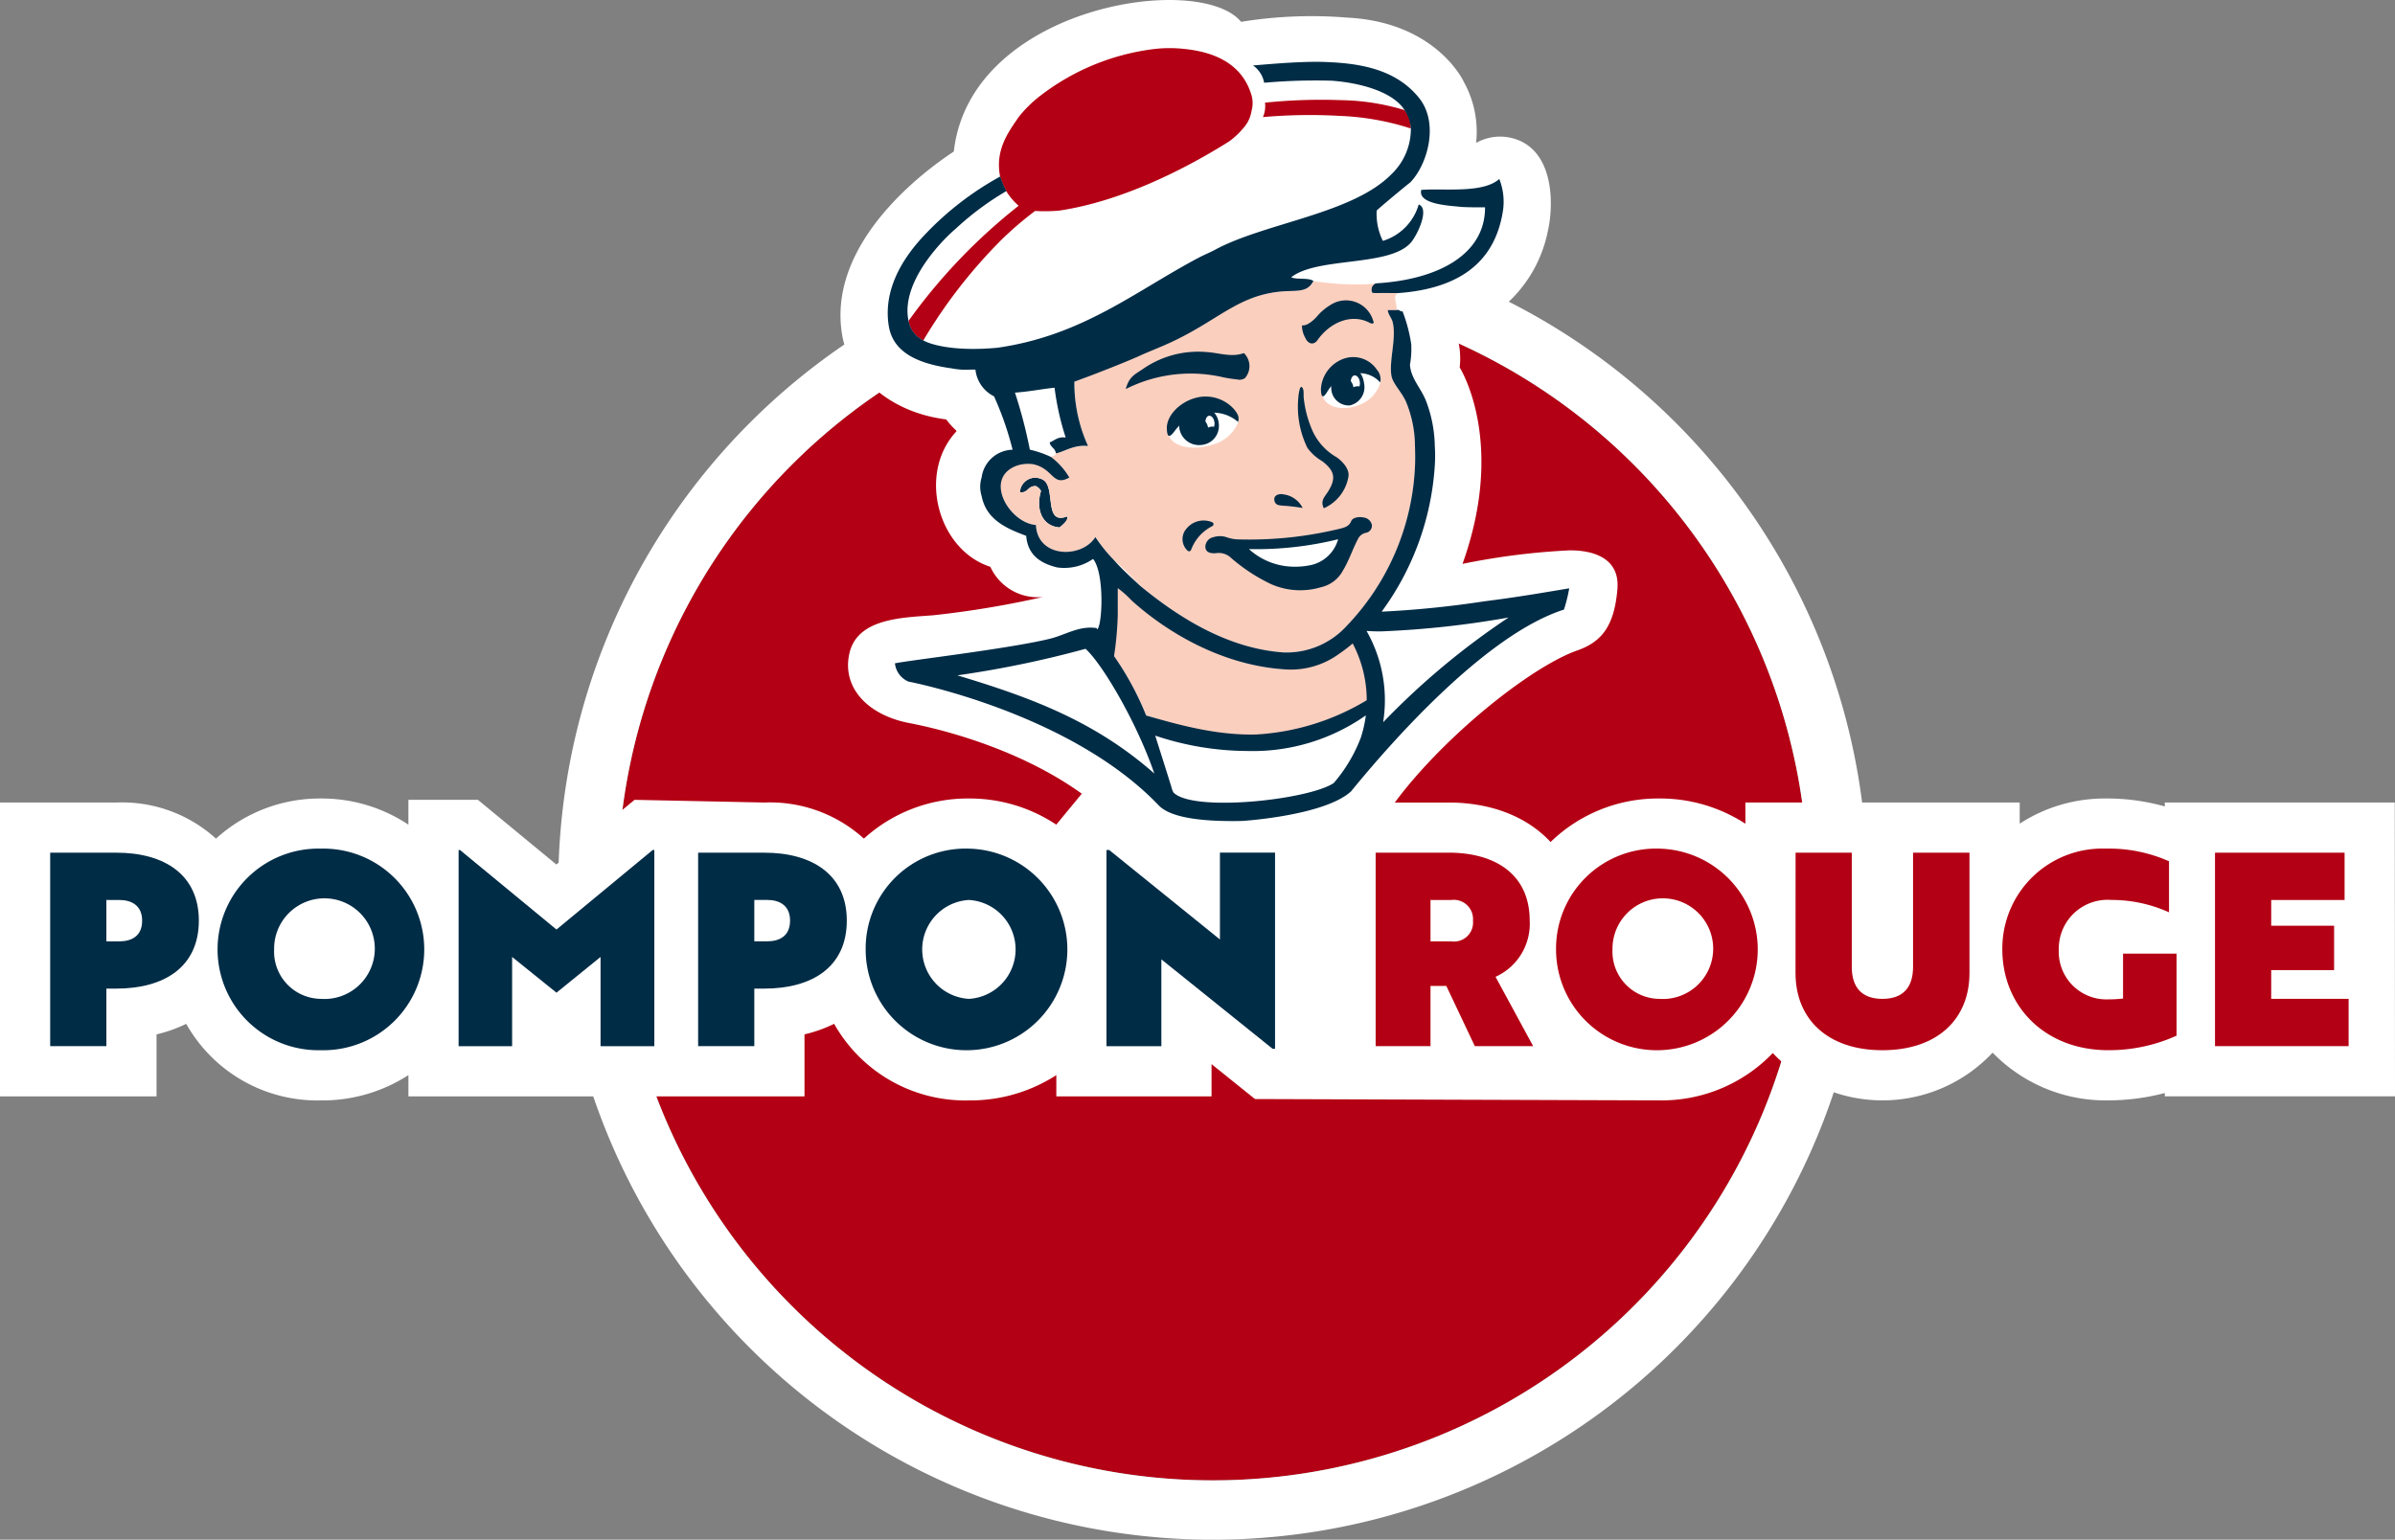
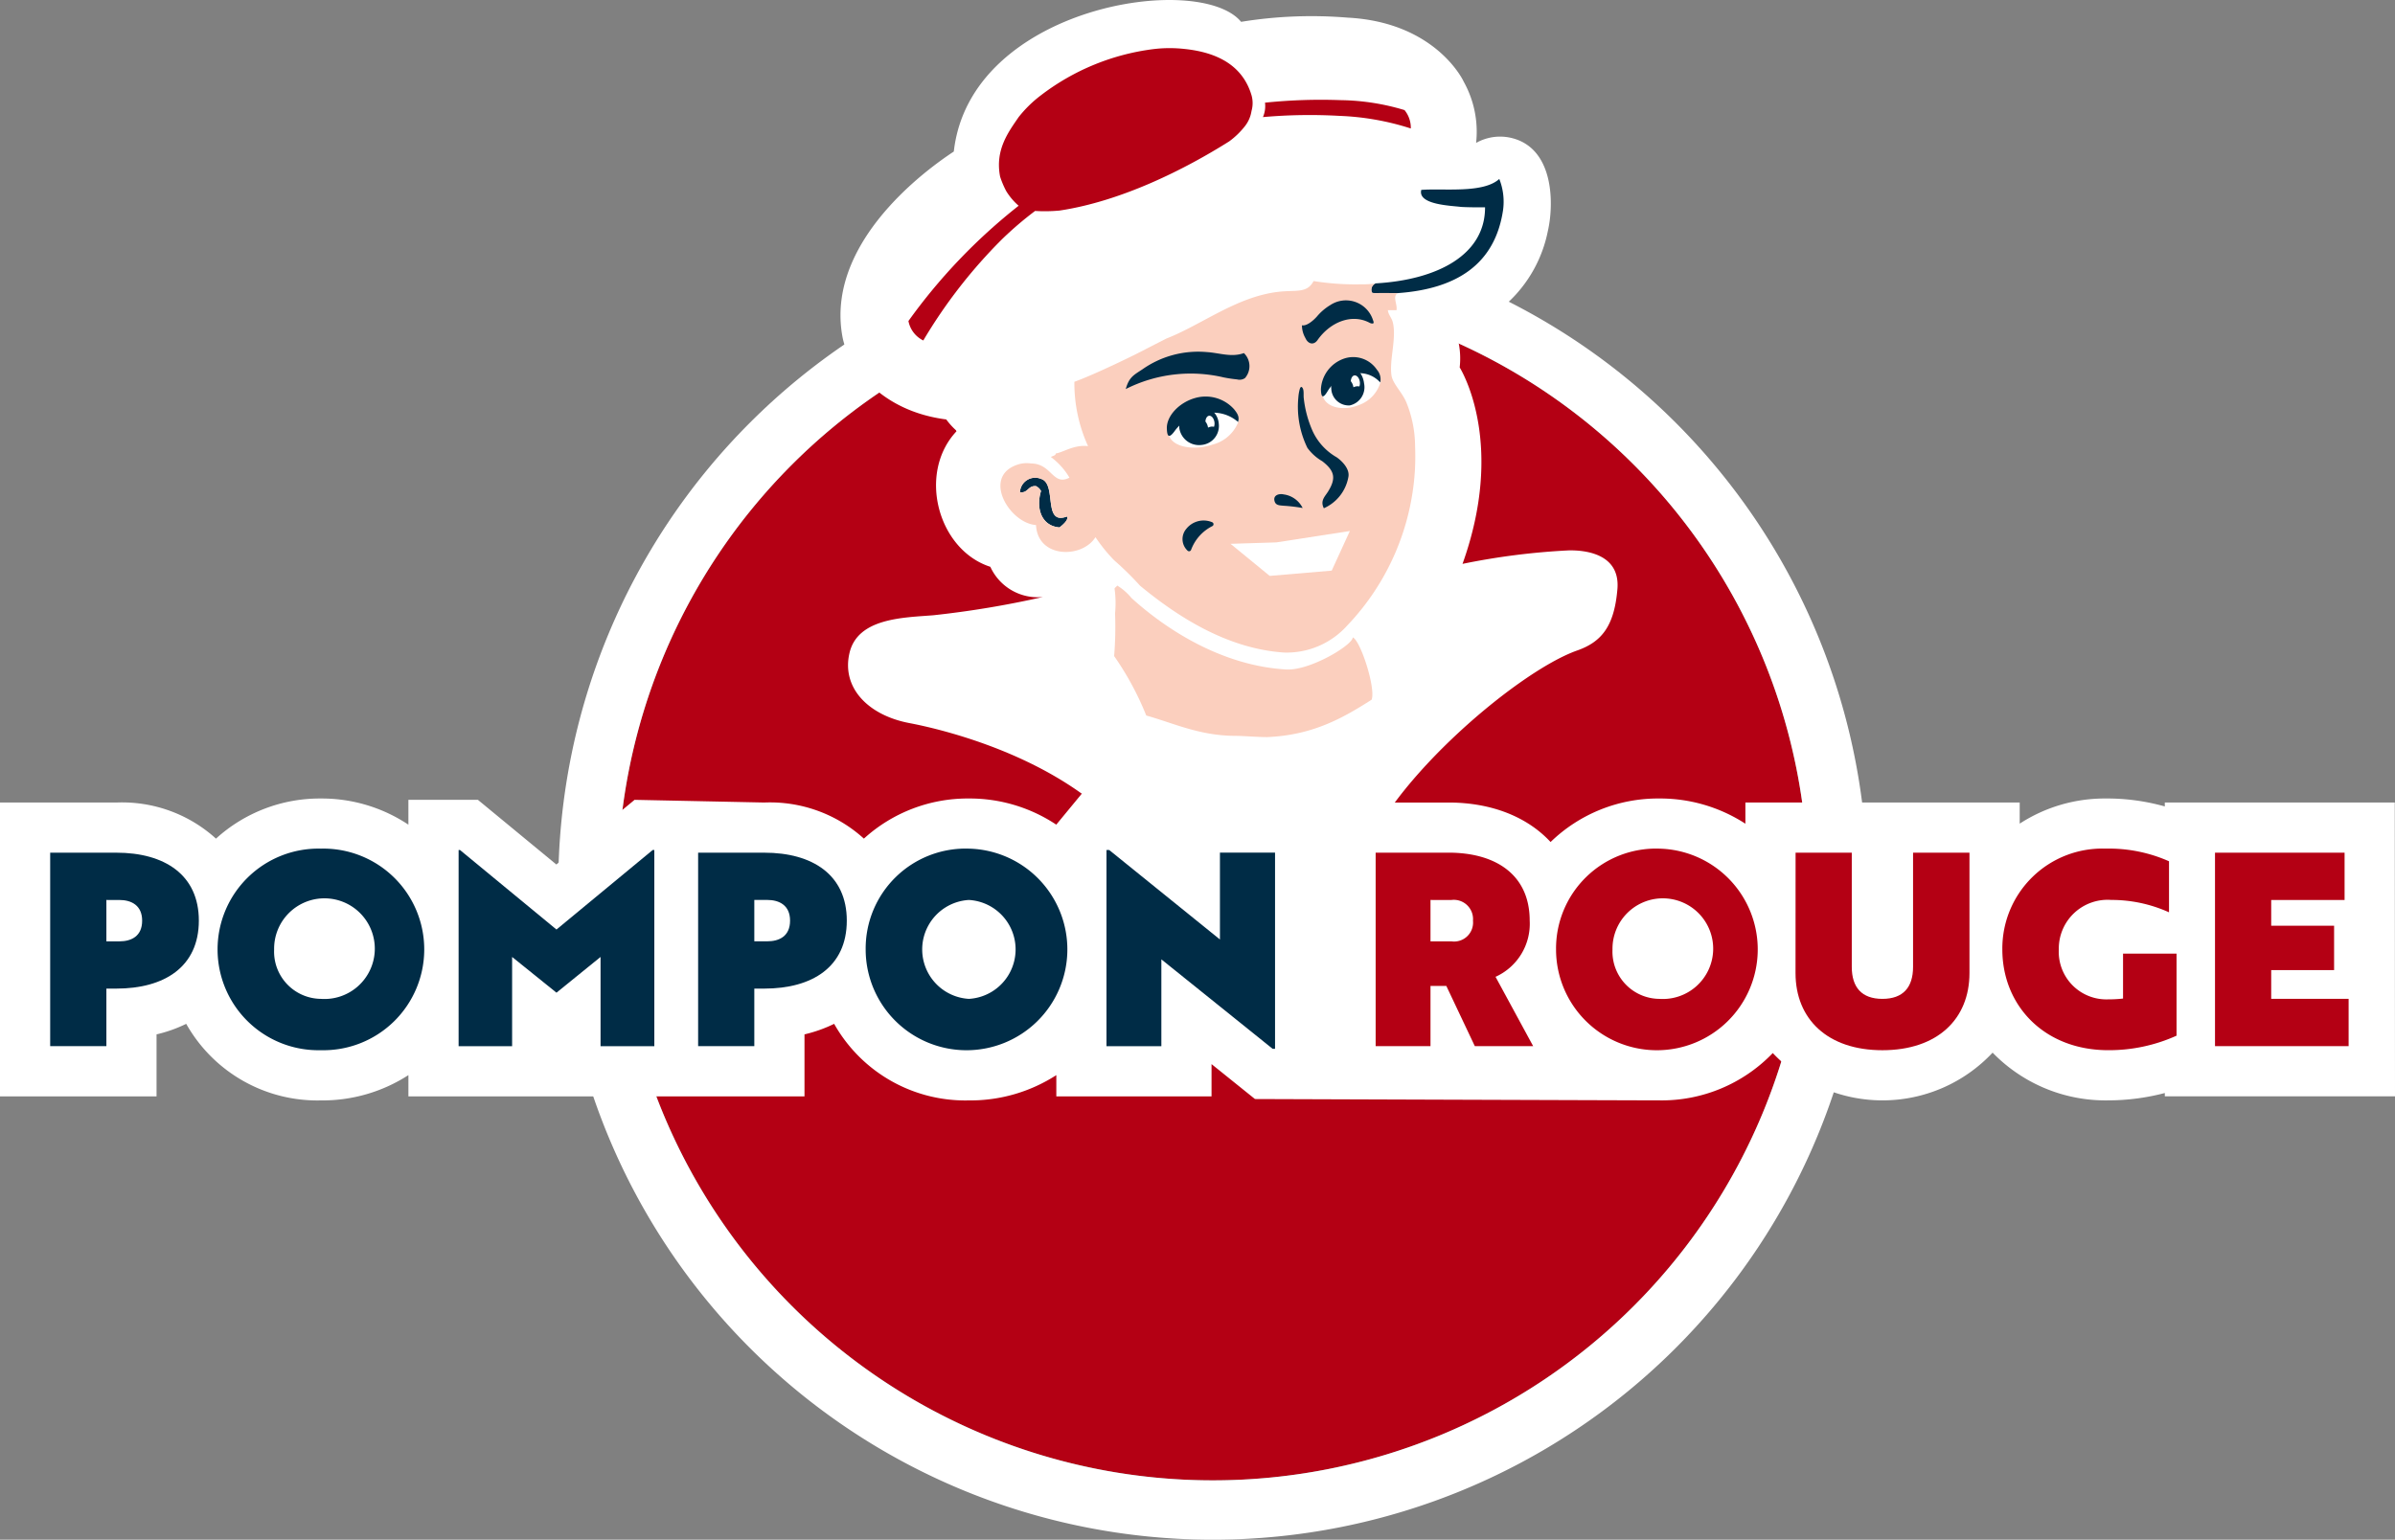
<svg xmlns="http://www.w3.org/2000/svg" width="233.676" height="150.272" viewBox="0 0 233.676 150.272">
  <rect x="0" y="0" width="233.676" height="150.272" fill="#808080" stroke="none" />
  <g id="Groupe_756" data-name="Groupe 756" transform="translate(-22.984 -67.735)">
    <g id="Groupe_745" data-name="Groupe 745" transform="translate(22.984 67.735)">
      <g id="Groupe_735" data-name="Groupe 735" transform="translate(54.47 22.544)">
        <circle id="Ellipse_15" data-name="Ellipse 15" cx="58.071" cy="58.071" r="58.071" transform="translate(5.793 5.793)" fill="#b40014" />
        <path id="Tracé_531" data-name="Tracé 531" d="M175.1,110.054a58.071,58.071,0,1,1-58.071,58.071A58.071,58.071,0,0,1,175.1,110.054m0-5.793a63.864,63.864,0,1,0,63.864,63.864A63.864,63.864,0,0,0,175.1,104.261Z" transform="translate(-111.237 -104.261)" fill="#fff" />
      </g>
      <g id="Groupe_739" data-name="Groupe 739" transform="translate(82.004)">
        <g id="Groupe_736" data-name="Groupe 736">
          <path id="Tracé_532" data-name="Tracé 532" d="M226.923,121.451a68.283,68.283,0,0,0-10.383,1.316c4.14-11.572.059-18.607-.276-19.175a7.749,7.749,0,0,0-.212-2.865c-.034-.185-.081-.382-.119-.573a12.942,12.942,0,0,0,8.924-9.834c.606-2.6.639-7.953-3.359-9.073a4.758,4.758,0,0,0-3.632.436,10.055,10.055,0,0,0-1.217-5.99c-.154-.346-2.925-5.8-11.319-6.237a42.948,42.948,0,0,0-10.394.409c-4.054-4.925-26.428-1.547-28.03,12.657-.524.382-12.714,7.981-10.866,18.072.523,2.861,3.684,7.256,10.128,8.078a6.975,6.975,0,0,0,.955,1.06.73.73,0,0,0,.041.1c-3.827,4.08-1.821,11.572,3.307,13.222A5.076,5.076,0,0,0,175.6,126a93.632,93.632,0,0,1-10.7,1.784c-2.91.231-7.379.259-8.174,3.688-.789,3.4,1.841,6.078,5.855,6.836,2.6.494,19.866,4.09,24.5,16.4l19.483-2.1c1.631-7.563,15.068-19.242,21.163-21.387,2.407-.847,3.617-2.394,3.924-5.975S228.292,121.43,226.923,121.451Z" transform="translate(-155.848 -67.735)" fill="#fff" />
        </g>
        <g id="Groupe_737" data-name="Groupe 737" transform="translate(30.805 60.551)">
          <path id="Tracé_533" data-name="Tracé 533" d="M252.564,166.282l2.728-.441C254.364,165.971,253.458,166.121,252.564,166.282Z" transform="translate(-223.676 -165.841)" fill="none" />
          <path id="Tracé_534" data-name="Tracé 534" d="M214.425,185.536c-.33-.009-.667-.03-1.058-.071a26.366,26.366,0,0,1-7.608-1.539A22.348,22.348,0,0,0,214.425,185.536Z" transform="translate(-205.759 -172.764)" fill="none" />
          <path id="Tracé_535" data-name="Tracé 535" d="M207.727,190.07l.026.007-.3-.938C207.542,189.45,207.64,189.757,207.727,190.07Z" transform="translate(-206.406 -174.759)" fill="none" />
        </g>
        <g id="Groupe_738" data-name="Groupe 738" transform="translate(11.412 63.3)">
          <path id="Tracé_536" data-name="Tracé 536" d="M186.844,170.295a101.156,101.156,0,0,1-12.505,2.592c7.16,2.154,13.393,4.457,19.219,9.587C191.8,177.385,188.472,171.771,186.844,170.295Z" transform="translate(-174.339 -170.295)" fill="none" />
          <path id="Tracé_537" data-name="Tracé 537" d="M205.6,182.595s1.534,4.839,1.592,5.057a1.81,1.81,0,0,0,.191.494c1.886,1.944,13.127.73,15.615-.909,2.1-2.1,3.58-6.934,3.58-6.934a19.124,19.124,0,0,1-11.984,3.79A28.5,28.5,0,0,1,205.6,182.595Z" transform="translate(-186.306 -174.126)" fill="none" />
        </g>
      </g>
      <g id="Groupe_740" data-name="Groupe 740" transform="translate(0 77.473)">
        <path id="Tracé_538" data-name="Tracé 538" d="M256.637,194.108H234.2v.384a20.861,20.861,0,0,0-5.779-.775,15.229,15.229,0,0,0-8.378,2.455v-2.062H193.279v2.069a15.271,15.271,0,0,0-8.4-2.462,15.044,15.044,0,0,0-10.608,4.248c-2.256-2.432-5.72-3.854-9.959-3.854h-27.2v3.116l-4.179-3.379-4.411-.588-2.48,3.01a15.254,15.254,0,0,0-8.532-2.553,15.054,15.054,0,0,0-10.237,3.916,13.627,13.627,0,0,0-9.725-3.523l-12.65-.262-7.632,6.311-7.653-6.311H62.83v2.423a15.254,15.254,0,0,0-8.536-2.553,15.06,15.06,0,0,0-10.237,3.916,13.629,13.629,0,0,0-9.725-3.523H22.984v28.677H38.258v-6.049a13.574,13.574,0,0,0,2.894-1.029,14.692,14.692,0,0,0,13.143,7.474,15.445,15.445,0,0,0,8.536-2.469v2.073h38.646v-6.049a13.589,13.589,0,0,0,2.893-1.029,14.693,14.693,0,0,0,13.143,7.474,15.446,15.446,0,0,0,8.535-2.469v2.073h15.144v-3.148l4.238,3.409s37.99.131,39.447.131a15.012,15.012,0,0,0,11.074-4.619,14.715,14.715,0,0,0,21.448-.04,15.362,15.362,0,0,0,11.285,4.659,21.941,21.941,0,0,0,5.518-.718v.325H256.66Z" transform="translate(-22.984 -193.259)" fill="#fff" />
        <path id="Tracé_539" data-name="Tracé 539" d="M45.421,209.2c0,4.512-3.358,6.636-8.053,6.636H36.4v5.617H30.916V202.571h6.453C42.064,202.569,45.421,204.72,45.421,209.2ZM36.4,207.185v4.04h1.259c1.181,0,2.23-.5,2.23-2.02,0-1.494-1.049-2.019-2.23-2.019Z" transform="translate(-26.02 -196.824)" fill="#002c46" />
        <path id="Tracé_540" data-name="Tracé 540" d="M67.467,201.93a9.839,9.839,0,1,1,0,19.672,9.839,9.839,0,1,1,0-19.672Zm0,14.662a4.912,4.912,0,1,0-4.564-4.826,4.613,4.613,0,0,0,4.564,4.826Z" transform="translate(-36.157 -196.578)" fill="#002c46" />
        <path id="Tracé_541" data-name="Tracé 541" d="M100.7,212.582v8.708h-5.22V202.142h.131l9.417,7.764,9.39-7.764h.157V221.29h-5.246v-8.708l-4.3,3.488Z" transform="translate(-50.734 -196.659)" fill="#002c46" />
        <path id="Tracé_542" data-name="Tracé 542" d="M147.85,209.2c0,4.512-3.358,6.636-8.053,6.636h-.97v5.617h-5.482V202.571H139.8C144.492,202.569,147.85,204.72,147.85,209.2Zm-9.023-2.019v4.04h1.258c1.181,0,2.23-.5,2.23-2.02,0-1.494-1.049-2.019-2.23-2.019Z" transform="translate(-65.23 -196.824)" fill="#002c46" />
-         <path id="Tracé_543" data-name="Tracé 543" d="M169.9,201.93a9.839,9.839,0,1,1-10.072,9.836A9.755,9.755,0,0,1,169.9,201.93Zm0,14.662a4.834,4.834,0,0,0,0-9.652,4.834,4.834,0,0,0,0,9.652Z" transform="translate(-75.366 -196.578)" fill="#002c46" />
+         <path id="Tracé_543" data-name="Tracé 543" d="M169.9,201.93a9.839,9.839,0,1,1-10.072,9.836A9.755,9.755,0,0,1,169.9,201.93m0,14.662a4.834,4.834,0,0,0,0-9.652,4.834,4.834,0,0,0,0,9.652Z" transform="translate(-75.366 -196.578)" fill="#002c46" />
        <path id="Tracé_544" data-name="Tracé 544" d="M203.254,212.818v8.472H197.9V202.142h.262l10.807,8.735V202.4h5.377v19.147h-.236Z" transform="translate(-89.942 -196.659)" fill="#002c46" />
        <path id="Tracé_545" data-name="Tracé 545" d="M250.126,221.452l-2.78-5.876H245.8v5.876h-5.351V202.566h7.108c4.643,0,7.922,2.177,7.922,6.636a5.678,5.678,0,0,1-3.333,5.482l3.672,6.768ZM245.8,207.183v4.04h2.045a1.852,1.852,0,0,0,2.1-2.02,1.877,1.877,0,0,0-2.1-2.019Z" transform="translate(-106.229 -196.822)" fill="#b40014" />
        <path id="Tracé_546" data-name="Tracé 546" d="M279.039,201.93a9.839,9.839,0,1,1-10.072,9.836A9.755,9.755,0,0,1,279.039,201.93Zm0,14.662a4.912,4.912,0,1,0-4.564-4.826,4.612,4.612,0,0,0,4.564,4.826Z" transform="translate(-117.146 -196.578)" fill="#b40014" />
        <path id="Tracé_547" data-name="Tracé 547" d="M306.834,202.568h5.483v11.147c0,1.993.97,3.121,2.989,3.121s2.99-1.128,2.99-3.121V202.568H323.8v11.75c0,4.486-3.121,7.53-8.5,7.53-5.35,0-8.472-3.042-8.472-7.53Z" transform="translate(-131.642 -196.822)" fill="#b40014" />
        <path id="Tracé_548" data-name="Tracé 548" d="M356.515,220.183a16,16,0,0,1-6.662,1.416c-6.244,0-10.335-4.354-10.335-9.836a9.749,9.749,0,0,1,10.072-9.836,14.442,14.442,0,0,1,6.19,1.234v4.981a13.584,13.584,0,0,0-5.639-1.207,4.76,4.76,0,0,0-5.114,4.827,4.646,4.646,0,0,0,4.826,4.876,12.467,12.467,0,0,0,1.442-.079v-4.382h5.22Z" transform="translate(-144.153 -196.576)" fill="#b40014" />
        <path id="Tracé_549" data-name="Tracé 549" d="M373.136,202.568h12.643v4.616h-7.16V209.7h6.137v4.327h-6.137v2.807h7.554v4.617H373.136Z" transform="translate(-157.022 -196.822)" fill="#b40014" />
      </g>
      <g id="Groupe_744" data-name="Groupe 744" transform="translate(86.606 4.696)">
        <g id="Groupe_741" data-name="Groupe 741" transform="translate(2.002)">
          <path id="Tracé_550" data-name="Tracé 550" d="M199.688,161.125v2.252A4.315,4.315,0,0,0,199.688,161.125Z" transform="translate(-179.235 -108.182)" fill="#fff" />
          <path id="Tracé_551" data-name="Tracé 551" d="M183.827,141.257h1.208A1.309,1.309,0,0,0,183.827,141.257Z" transform="translate(-173.163 -100.52)" fill="#fff" />
          <path id="Tracé_552" data-name="Tracé 552" d="M187.424,135.458c-.05-.508-.535-.583-.6-1.063.489-.193.784-.578,1.56-.479a25.929,25.929,0,0,1-1.085-4.861c-1.31.136-2.5.39-3.865.479a46.84,46.84,0,0,1,1.453,5.567,10.2,10.2,0,0,1,2.056.71C187.1,135.692,187.387,135.7,187.424,135.458Z" transform="translate(-173.013 -95.905)" fill="#fff" />
          <path id="Tracé_553" data-name="Tracé 553" d="M199.688,160.738c.514.324.809.859,1.329,1.184C200.642,161.536,200.054,160.732,199.688,160.738Z" transform="translate(-179.235 -108.033)" fill="#fff" />
          <path id="Tracé_554" data-name="Tracé 554" d="M175.639,100.684c.667-.333,1.076-.92,1.692-1.3-.321-.555-.906-.851-1.208-1.425a16.445,16.445,0,0,0-3.745,2.963,11.656,11.656,0,0,0-1.575,1.543c-1.863,2.193-4.555,4.222-4.227,8.172a60.656,60.656,0,0,1,4.6-5.565C172.626,103.573,174.162,102.151,175.639,100.684Z" transform="translate(-166.55 -84.001)" fill="#fff" />
          <path id="Tracé_555" data-name="Tracé 555" d="M177.349,90.727a55.312,55.312,0,0,0-10.755,11.252,2.671,2.671,0,0,0,1.449,1.9,49.759,49.759,0,0,1,7.7-9.9,33.79,33.79,0,0,1,3.209-2.742,15.589,15.589,0,0,0,2.383-.038c6.023-.9,12.221-4.02,16.556-6.753a7.726,7.726,0,0,0,1.576-1.539,3.178,3.178,0,0,0,.6-1.427,2.8,2.8,0,0,0,0-1.537c-.847-2.839-3.234-4.169-6.513-4.514a13.16,13.16,0,0,0-3.034.01,22.71,22.71,0,0,0-10.995,4.506,11.956,11.956,0,0,0-2.18,2.134c-1.02,1.488-2.308,3.205-1.81,5.8a8.717,8.717,0,0,0,.6,1.423,6.13,6.13,0,0,0,1.209,1.425Z" transform="translate(-166.567 -75.345)" fill="#b40014" />
          <path id="Tracé_556" data-name="Tracé 556" d="M230.193,83.549a52.776,52.776,0,0,0-7.358.247,2.71,2.71,0,0,1-.2,1.408,51.882,51.882,0,0,1,7.461-.119,25.774,25.774,0,0,1,6.964,1.23,2.713,2.713,0,0,0-.613-1.795A22.484,22.484,0,0,0,230.193,83.549Z" transform="translate(-188.019 -78.472)" fill="#b40014" />
          <path id="Tracé_557" data-name="Tracé 557" d="M239.8,107.061c.024.136.228.094.37.116h2.174c5.74-.411,9.464-2.806,10.268-8.056a6.021,6.021,0,0,0-.361-3.086c-1.582,1.439-5.453.894-7.611,1.068-.378,1.454,2.935,1.538,3.868,1.66.818.054,2.354.042,2.354.042.012,4.621-4.609,7.076-10.692,7.423A.684.684,0,0,0,239.8,107.061Z" transform="translate(-194.576 -83.265)" fill="#002c46" />
          <path id="Tracé_558" data-name="Tracé 558" d="M186.276,143.415a1.487,1.487,0,0,0-2.056,1.306c.817.093.765-.667,1.568-.6a1.119,1.119,0,0,1,.488.473c-.519,1.7.048,3.422,1.807,3.557.294-.23.919-.753.725-1.068C186.394,148,187.873,143.886,186.276,143.415Z" transform="translate(-173.314 -101.373)" fill="#002c46" />
          <path id="Tracé_559" data-name="Tracé 559" d="M208.167,113.238c-4.038.5-7.44,3.224-10.834,4.547-.727.37-2.976,1.523-2.976,1.523s-3.859,1.923-6.008,2.7a14.8,14.8,0,0,0,1.333,6.278c-1.389-.16-2.413.617-3.141.713-.035.24-.327.233-.483.353a6.774,6.774,0,0,1,1.811,2.013c-1.634.841-1.718-1.367-3.733-1.384a2.839,2.839,0,0,0-1.4.135c-3.4,1.19-.728,5.688,1.871,5.874.151,3.251,4.483,3.29,5.8,1.183a15.727,15.727,0,0,0,1.821,2.253,30.419,30.419,0,0,1,2.531,2.486c3.518,2.9,8.382,6.132,14.022,6.519a7.925,7.925,0,0,0,6.164-2.61,24.018,24.018,0,0,0,6.645-15.52c.026-.674.026-1.347,0-2.016a11.5,11.5,0,0,0-.85-4.266c-.415-.995-1.313-1.807-1.446-2.6-.247-1.481.507-3.653.123-5.216-.111-.453-.428-.713-.483-1.183h.845c.1-.611-.428-1.347.123-1.661h-.242c-.4-.011-1.3-.036-1.932,0-.139-.022-.343.02-.37-.116a.684.684,0,0,1,.37-.832,8.729,8.729,0,0,1-1.4.083,25.781,25.781,0,0,1-4.641-.318C211.036,113.423,209.928,113.016,208.167,113.238ZM186.9,136.223c-1.76-.135-2.326-1.858-1.807-3.557a1.119,1.119,0,0,0-.488-.473c-.8-.068-.751.691-1.568.6a1.487,1.487,0,0,1,2.056-1.306c1.6.472.118,4.583,2.531,3.67.2.312-.43.835-.723,1.065Z" transform="translate(-172.131 -89.442)" fill="#fbcfbe" />
          <path id="Tracé_560" data-name="Tracé 560" d="M222.39,165.387c0,.741-4.182,3.267-6.495,3.13-6.234-.361-11.674-3.867-15.094-6.974a5.506,5.506,0,0,0-1.4-1.221c0,.08-.251.218-.251.3a10.419,10.419,0,0,1,.05,2.424,34.884,34.884,0,0,1-.091,4.164,28.839,28.839,0,0,1,3.133,5.8c2.663.748,5.145,1.939,8.517,1.984,1.007,0,2.268.123,3.279.123,4.444-.185,7.39-1.857,10.193-3.65C224.647,170.34,223.151,165.7,222.39,165.387Z" transform="translate(-179.012 -107.874)" fill="#fbcfbe" />
        </g>
        <g id="Groupe_742" data-name="Groupe 742" transform="translate(26.202 55.882)">
          <path id="Tracé_561" data-name="Tracé 561" d="M252.564,166.327l2.728-.441C254.364,166.014,253.458,166.164,252.564,166.327Z" transform="translate(-223.676 -165.886)" fill="none" />
          <path id="Tracé_562" data-name="Tracé 562" d="M214.425,185.577c-.33-.009-.667-.029-1.058-.07a26.365,26.365,0,0,1-7.608-1.539A22.35,22.35,0,0,0,214.425,185.577Z" transform="translate(-205.759 -172.808)" fill="none" />
          <path id="Tracé_563" data-name="Tracé 563" d="M207.727,190.112l.026.007-.3-.938C207.542,189.492,207.64,189.8,207.727,190.112Z" transform="translate(-206.406 -174.803)" fill="none" />
        </g>
        <g id="Groupe_743" data-name="Groupe 743" transform="translate(6.81 58.629)">
          <path id="Tracé_564" data-name="Tracé 564" d="M186.844,170.337a101.162,101.162,0,0,1-12.505,2.592c7.16,2.154,13.393,4.457,19.219,9.587C191.8,177.427,188.472,171.813,186.844,170.337Z" transform="translate(-174.339 -170.337)" fill="none" />
          <path id="Tracé_565" data-name="Tracé 565" d="M205.6,182.637s1.534,4.839,1.592,5.057a1.818,1.818,0,0,0,.191.494c1.886,1.943,13.127.73,15.615-.909,2.1-2.1,3.58-6.934,3.58-6.934a19.124,19.124,0,0,1-11.984,3.79A28.5,28.5,0,0,1,205.6,182.637Z" transform="translate(-186.306 -174.168)" fill="none" />
        </g>
-         <path id="Tracé_566" data-name="Tracé 566" d="M221.5,130.168a96.678,96.678,0,0,1-9.993,1.007,26.972,26.972,0,0,0,5.184-14.263,14.718,14.718,0,0,0,0-1.9,12.858,12.858,0,0,0-.848-4.382c-.484-1.26-1.491-2.205-1.575-3.55a8.842,8.842,0,0,0,.123-2.02,15.126,15.126,0,0,0-.849-3.2c-.288.052-.259-.214-.6-.116H212.1c.056.47.37.73.483,1.183.385,1.563-.37,3.733-.123,5.216.133.8,1.031,1.609,1.446,2.6a11.505,11.505,0,0,1,.85,4.266c.02.494.032,1.415,0,2.016a24.021,24.021,0,0,1-6.645,15.52,7.932,7.932,0,0,1-6.164,2.61c-5.64-.388-10.5-3.616-14.022-6.519-.938-.88-1.7-1.549-2.531-2.486a15.727,15.727,0,0,1-1.821-2.253c-1.316,2.106-5.648,2.068-5.8-1.183-2.6-.185-5.214-4.617-1.811-5.807a3.472,3.472,0,0,1,1.518-.127c2.037.42,1.881,2.228,3.556,1.308a6.774,6.774,0,0,0-1.8-2.015,10.2,10.2,0,0,0-2.056-.71,46.375,46.375,0,0,0-1.453-5.567c1.363-.089,2.555-.343,3.865-.479a25.93,25.93,0,0,0,1.085,4.861c-.776-.1-1.071.286-1.56.479.067.48.551.555.6,1.063.728-.1,1.752-.874,3.141-.713a14.8,14.8,0,0,1-1.333-6.278c2.149-.775,5.325-2.049,6.287-2.49s1.828-.759,3.018-1.3c4.6-2.113,6.475-4.473,10.513-4.973,1.761-.22,2.869.19,3.507-1.068-.494-.343-1.583-.106-2.172-.354,2.564-2.037,9.69-.982,11.718-3.438.59-.715,1.823-3.258.725-3.674a5.218,5.218,0,0,1-3.5,3.556,5.974,5.974,0,0,1-.6-2.963c.491-.468,3.153-2.672,3.257-2.726,1.682-1.7,2.909-5.843.813-8.34-2.385-2.9-6.116-3.317-9.119-3.433-2.61-.1-6.661.334-7.023.334a2.648,2.648,0,0,1,1.092,1.695,56.528,56.528,0,0,1,6.6-.2c2.4.173,5.48.894,6.845,2.519a3.9,3.9,0,0,1,.87,2.14,6.115,6.115,0,0,1-1.884,4.456c-3.785,3.873-12.3,4.752-17.158,7.35-.5.278-1.033.478-1.689.824-6.172,3.271-11.29,7.579-19.58,8.77-4.044.383-6.452-.252-7.251-.711a2.671,2.671,0,0,1-1.449-1.9c-.864-4.074,3.982-8.495,4.556-8.959a27.977,27.977,0,0,1,4.991-3.718,8.715,8.715,0,0,1-.6-1.423,29.873,29.873,0,0,0-7.355,5.678c-1.955,2.045-4.116,5.2-3.522,8.9.439,2.741,3.1,3.726,6.159,4.152a6.988,6.988,0,0,0,1.813.117h.485a3.3,3.3,0,0,0,1.815,2.61,30.592,30.592,0,0,1,1.81,5.209,3.122,3.122,0,0,0-3.024,2.723,2.986,2.986,0,0,0,0,1.781c.444,2.294,2.345,3.155,4.351,3.9.154,1.874,1.379,2.684,3.024,3.086a4.931,4.931,0,0,0,3.5-.83c1.178,1.434.881,6.824.37,6.871a.714.714,0,0,1,0-.12c-1.728-.265-3.033.657-4.586,1.039-3.946.97-13.973,2.136-15.115,2.4A2.189,2.189,0,0,0,165.338,138c.177.031,15.793,3.048,24.418,12.082,1.2,1.26,4.4,1.529,7.177,1.529.334,0,.663,0,.981-.012.083,0,8.01-.517,10.6-2.88,3.7-4.531,13-15.25,20.78-17.748a15.344,15.344,0,0,0,.513-2.074C226.879,129.389,224.516,129.79,221.5,130.168Zm-35.743,1.2v-2.491a9.8,9.8,0,0,1,1.329,1.184c3.419,3.1,8.87,6.394,15.1,6.755a8,8,0,0,0,5.194-1.543c.455-.309.9-.656,1.3-.994a11.918,11.918,0,0,1,1.37,5.541,23.473,23.473,0,0,1-10.8,3.343c-4.1.1-8.057-1.1-10.72-1.852a28.839,28.839,0,0,0-3.133-5.8A32.894,32.894,0,0,0,185.761,131.37Zm-15.647,6.023a101.16,101.16,0,0,0,12.505-2.592c1.63,1.476,4.957,7.09,6.714,12.177C183.509,141.851,177.274,139.547,170.114,137.393Zm36.7,10.524c-2.492,1.639-13.733,2.851-15.615.909a1.819,1.819,0,0,1-.191-.494c-.057-.219-1.592-5.057-1.592-5.057a28.5,28.5,0,0,0,9,1.5,19.17,19.17,0,0,0,11.553-3.479,12.2,12.2,0,0,1-.494,2.182A14.816,14.816,0,0,1,206.815,147.917Zm4.839-5.942c.027-.089.034-.247.057-.393a13.64,13.64,0,0,0-1.671-8.517l.008-.008c.409.03.845.048,1.323.048a90.848,90.848,0,0,0,12.524-1.358,73.2,73.2,0,0,0-12.242,10.228Z" transform="translate(-163.306 -76.174)" fill="#002c46" />
      </g>
    </g>
    <path id="Tracé_567" data-name="Tracé 567" d="M217.507,152.953l4.467-.139,7.179-1.111-1.773,3.867-6.049.514Z" transform="translate(-74.464 -32.143)" fill="#fff" />
    <g id="Groupe_746" data-name="Groupe 746" transform="translate(132.826 97.09)">
      <path id="Tracé_568" data-name="Tracé 568" d="M231.951,135.784c.238.156,1.346,1.012,1.146,1.948a4.117,4.117,0,0,1-2.39,3.031c-.375-.741.111-1.147.405-1.62.809-1.3.662-2.027-.562-2.973a4.708,4.708,0,0,1-1.447-1.3,9.145,9.145,0,0,1-.885-4.9,4.153,4.153,0,0,1,.147-.864c.066-.185.158-.272.282-.055.136.239.062.694.1.965a10.829,10.829,0,0,0,.838,3.154A5.673,5.673,0,0,0,231.951,135.784Z" transform="translate(-211.384 -120.514)" fill="#002c46" />
      <path id="Tracé_569" data-name="Tracé 569" d="M225.342,145.9a2.429,2.429,0,0,1,1.852,1.326,16.577,16.577,0,0,0-1.774-.215c-.538-.041-.894-.041-.984-.528C224.342,145.973,224.88,145.8,225.342,145.9Z" transform="translate(-209.938 -127.002)" fill="#002c46" />
-       <path id="Tracé_570" data-name="Tracé 570" d="M216.629,151.681a3.6,3.6,0,0,1-.992-.2,2.123,2.123,0,0,0-1.343-.008.968.968,0,0,0-.76.98c.036.57.664.63,1.139.562a1.733,1.733,0,0,1,1.247.37,17.024,17.024,0,0,0,4.064,2.682,7.05,7.05,0,0,0,4.843.28,3.218,3.218,0,0,0,2.133-1.634c.583-.954.926-2.048,1.447-3.038a1.117,1.117,0,0,1,.816-.641.7.7,0,0,0,.555-.77.936.936,0,0,0-.828-.721c-.443-.1-1.054.017-1.184.345-.16.4-.425.578-.976.721A37.519,37.519,0,0,1,216.629,151.681Zm9.856-.011a3.549,3.549,0,0,1-2.754,2.54,7.426,7.426,0,0,1-1.739.135,6.6,6.6,0,0,1-4.209-1.715A33.416,33.416,0,0,0,226.486,151.67Z" transform="translate(-205.769 -128.395)" fill="#002c46" />
      <path id="Tracé_571" data-name="Tracé 571" d="M202.555,125.085a9.448,9.448,0,0,1,6.261-1.7c1.231.068,2.442.55,3.659.1a1.772,1.772,0,0,1,.109,2.438.93.93,0,0,1-.775.132,13.07,13.07,0,0,1-1.3-.194,14.034,14.034,0,0,0-9.56,1.136C201.271,125.842,201.716,125.635,202.555,125.085Z" transform="translate(-200.953 -118.381)" fill="#002c46" />
      <path id="Tracé_572" data-name="Tracé 572" d="M230.268,116.823a5.146,5.146,0,0,1,1.288-1.1,2.768,2.768,0,0,1,4.141,1.364c.078.23.255.562-.256.38-1.728-.954-3.861-.13-5.126,1.672-.348.494-.9.418-1.177-.2a2.5,2.5,0,0,1-.339-1.248C229.24,117.783,229.877,117.266,230.268,116.823Z" transform="translate(-211.612 -115.297)" fill="#002c46" />
      <path id="Tracé_573" data-name="Tracé 573" d="M212.834,150.587a4.236,4.236,0,0,0-2.08,2.326.21.21,0,0,1-.343.07,1.538,1.538,0,0,1-.133-2.112,2.156,2.156,0,0,1,2.531-.663.209.209,0,0,1,.025.38Z" transform="translate(-204.386 -128.597)" fill="#002c46" />
    </g>
    <g id="Groupe_747" data-name="Groupe 747" transform="translate(137.034 107.665)">
      <path id="Tracé_574" data-name="Tracé 574" d="M214.578,133.573a3.649,3.649,0,0,1-2.56,2.319c-1.666.567-3.7.32-4.191-.77-.468-1.073,2.095-2.514,2.095-2.514l3.337-.178Z" transform="translate(-207.77 -132.43)" fill="#fff" />
    </g>
    <g id="Groupe_748" data-name="Groupe 748" transform="translate(138.043 107.37)">
      <path id="Tracé_575" data-name="Tracé 575" d="M213.25,133.591a1.862,1.862,0,0,1-1.681,2.154,1.945,1.945,0,0,1-2.16-1.65,2.037,2.037,0,0,1,1.708-2.117,1.84,1.84,0,0,1,2.134,1.613Z" transform="translate(-209.405 -131.953)" fill="#002c46" />
    </g>
    <g id="Groupe_749" data-name="Groupe 749" transform="translate(136.828 106.436)">
      <path id="Tracé_576" data-name="Tracé 576" d="M208.24,133.754c-.679.96-.776.412-.8-.168-.054-1.234,1.181-2.544,2.721-2.992a3.725,3.725,0,0,1,3.842,1.09c.342.439.528.72.387,1.241a3.659,3.659,0,0,0-3.1-.846A4.259,4.259,0,0,0,208.24,133.754Z" transform="translate(-207.436 -130.439)" fill="#002c46" />
    </g>
    <g id="Groupe_753" data-name="Groupe 753" transform="translate(151.863 102.586)">
      <g id="Groupe_750" data-name="Groupe 750" transform="translate(0.17 1.219)">
        <path id="Tracé_577" data-name="Tracé 577" d="M237.736,127.318a3.34,3.34,0,0,1-2.13,2.319c-1.386.567-3.08.32-3.488-.77-.389-1.073,1.744-2.514,1.744-2.514l2.777-.178Z" transform="translate(-232.071 -126.175)" fill="#fff" />
      </g>
      <g id="Groupe_751" data-name="Groupe 751" transform="translate(1.001 0.921)">
        <path id="Tracé_578" data-name="Tracé 578" d="M236.627,127.334a1.819,1.819,0,0,1-1.4,2.154,1.707,1.707,0,0,1-1.8-1.65,1.99,1.99,0,0,1,1.42-2.117C235.707,125.537,236.5,126.253,236.627,127.334Z" transform="translate(-233.418 -125.692)" fill="#002c46" />
      </g>
      <g id="Groupe_752" data-name="Groupe 752">
        <path id="Tracé_579" data-name="Tracé 579" d="M232.464,127.505c-.567.96-.646.412-.668-.168a3.35,3.35,0,0,1,2.265-2.992,2.783,2.783,0,0,1,3.2,1.089,1.42,1.42,0,0,1,.322,1.242A2.706,2.706,0,0,0,235,125.83,3.541,3.541,0,0,0,232.464,127.505Z" transform="translate(-231.796 -124.2)" fill="#002c46" />
      </g>
    </g>
    <g id="Groupe_754" data-name="Groupe 754" transform="translate(140.595 108.307)">
      <path id="Tracé_580" data-name="Tracé 580" d="M213.794,134.635a1.044,1.044,0,0,1,.324-.1,1.029,1.029,0,0,1,.259.017.952.952,0,0,0,.046-.432c-.048-.386-.284-.673-.528-.644-.2.025-.339.264-.355.564A1.206,1.206,0,0,1,213.794,134.635Z" transform="translate(-213.54 -133.471)" fill="#fff" />
    </g>
    <g id="Groupe_755" data-name="Groupe 755" transform="translate(154.781 104.371)">
      <path id="Tracé_581" data-name="Tracé 581" d="M236.778,128.257a1.029,1.029,0,0,1,.323-.1,1,1,0,0,1,.259.017.956.956,0,0,0,.046-.432c-.047-.385-.283-.673-.528-.644-.2.025-.339.265-.355.564A1.209,1.209,0,0,1,236.778,128.257Z" transform="translate(-236.524 -127.093)" fill="#fff" />
    </g>
  </g>
</svg>